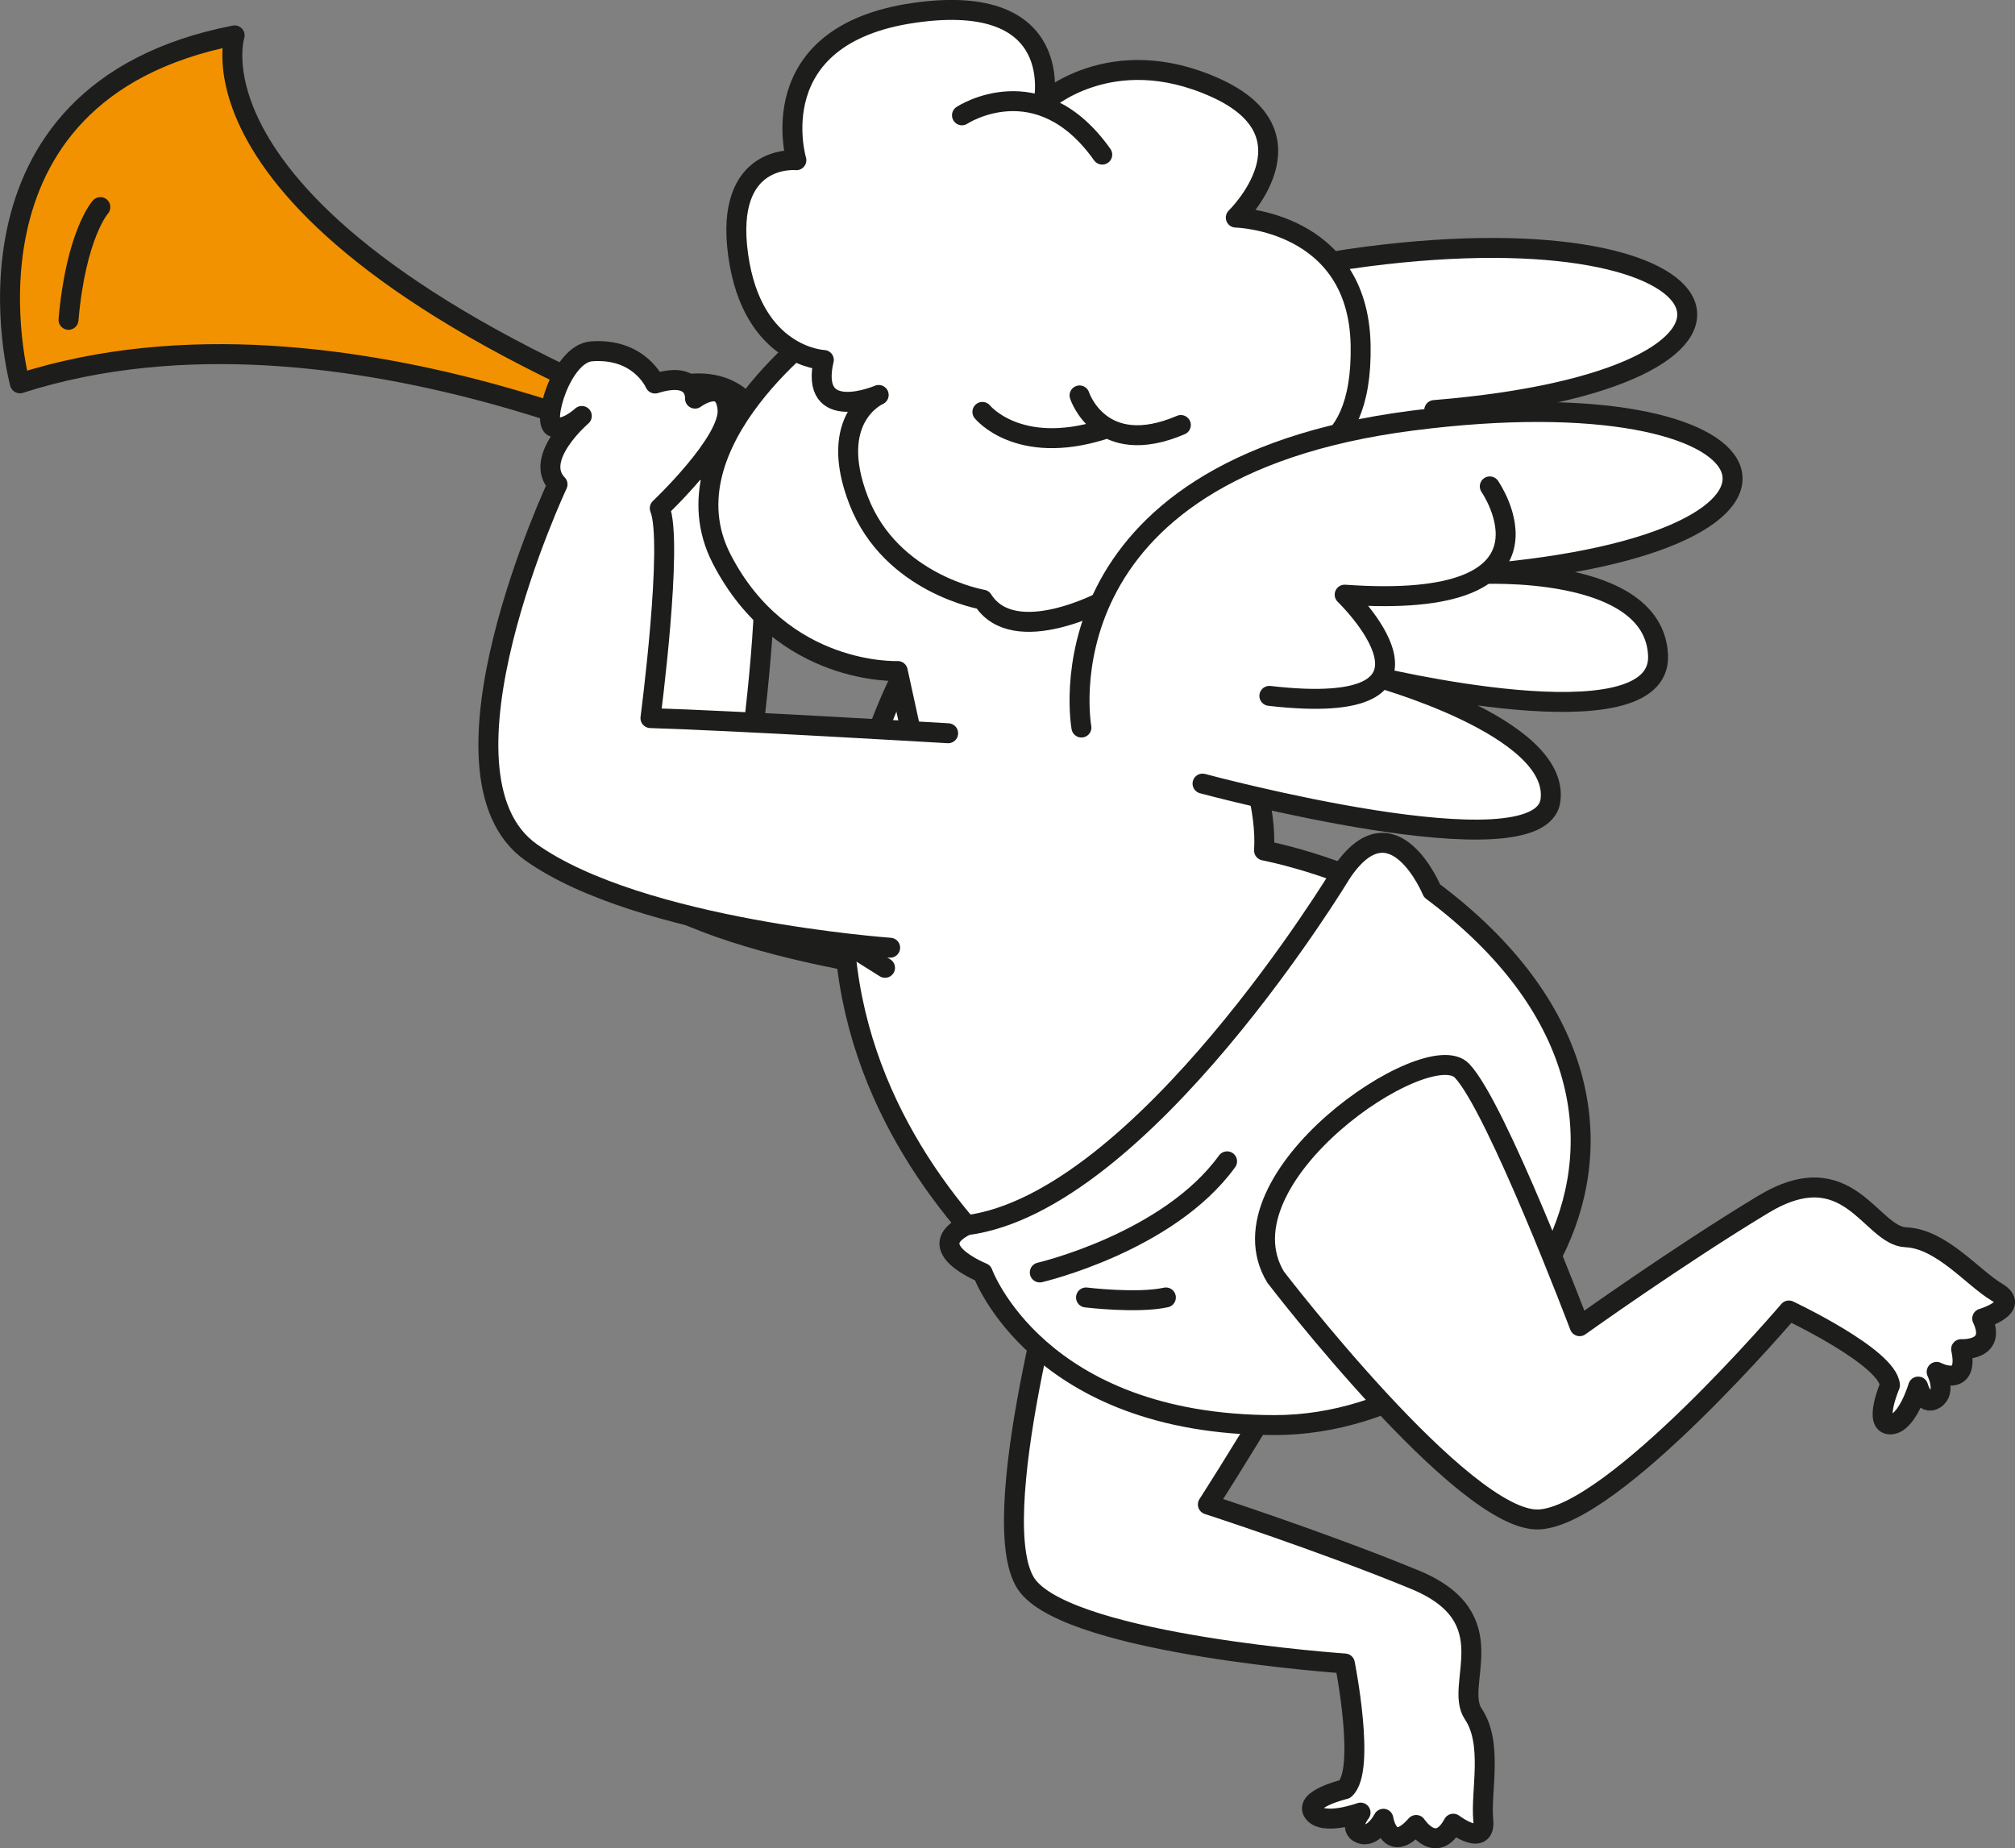
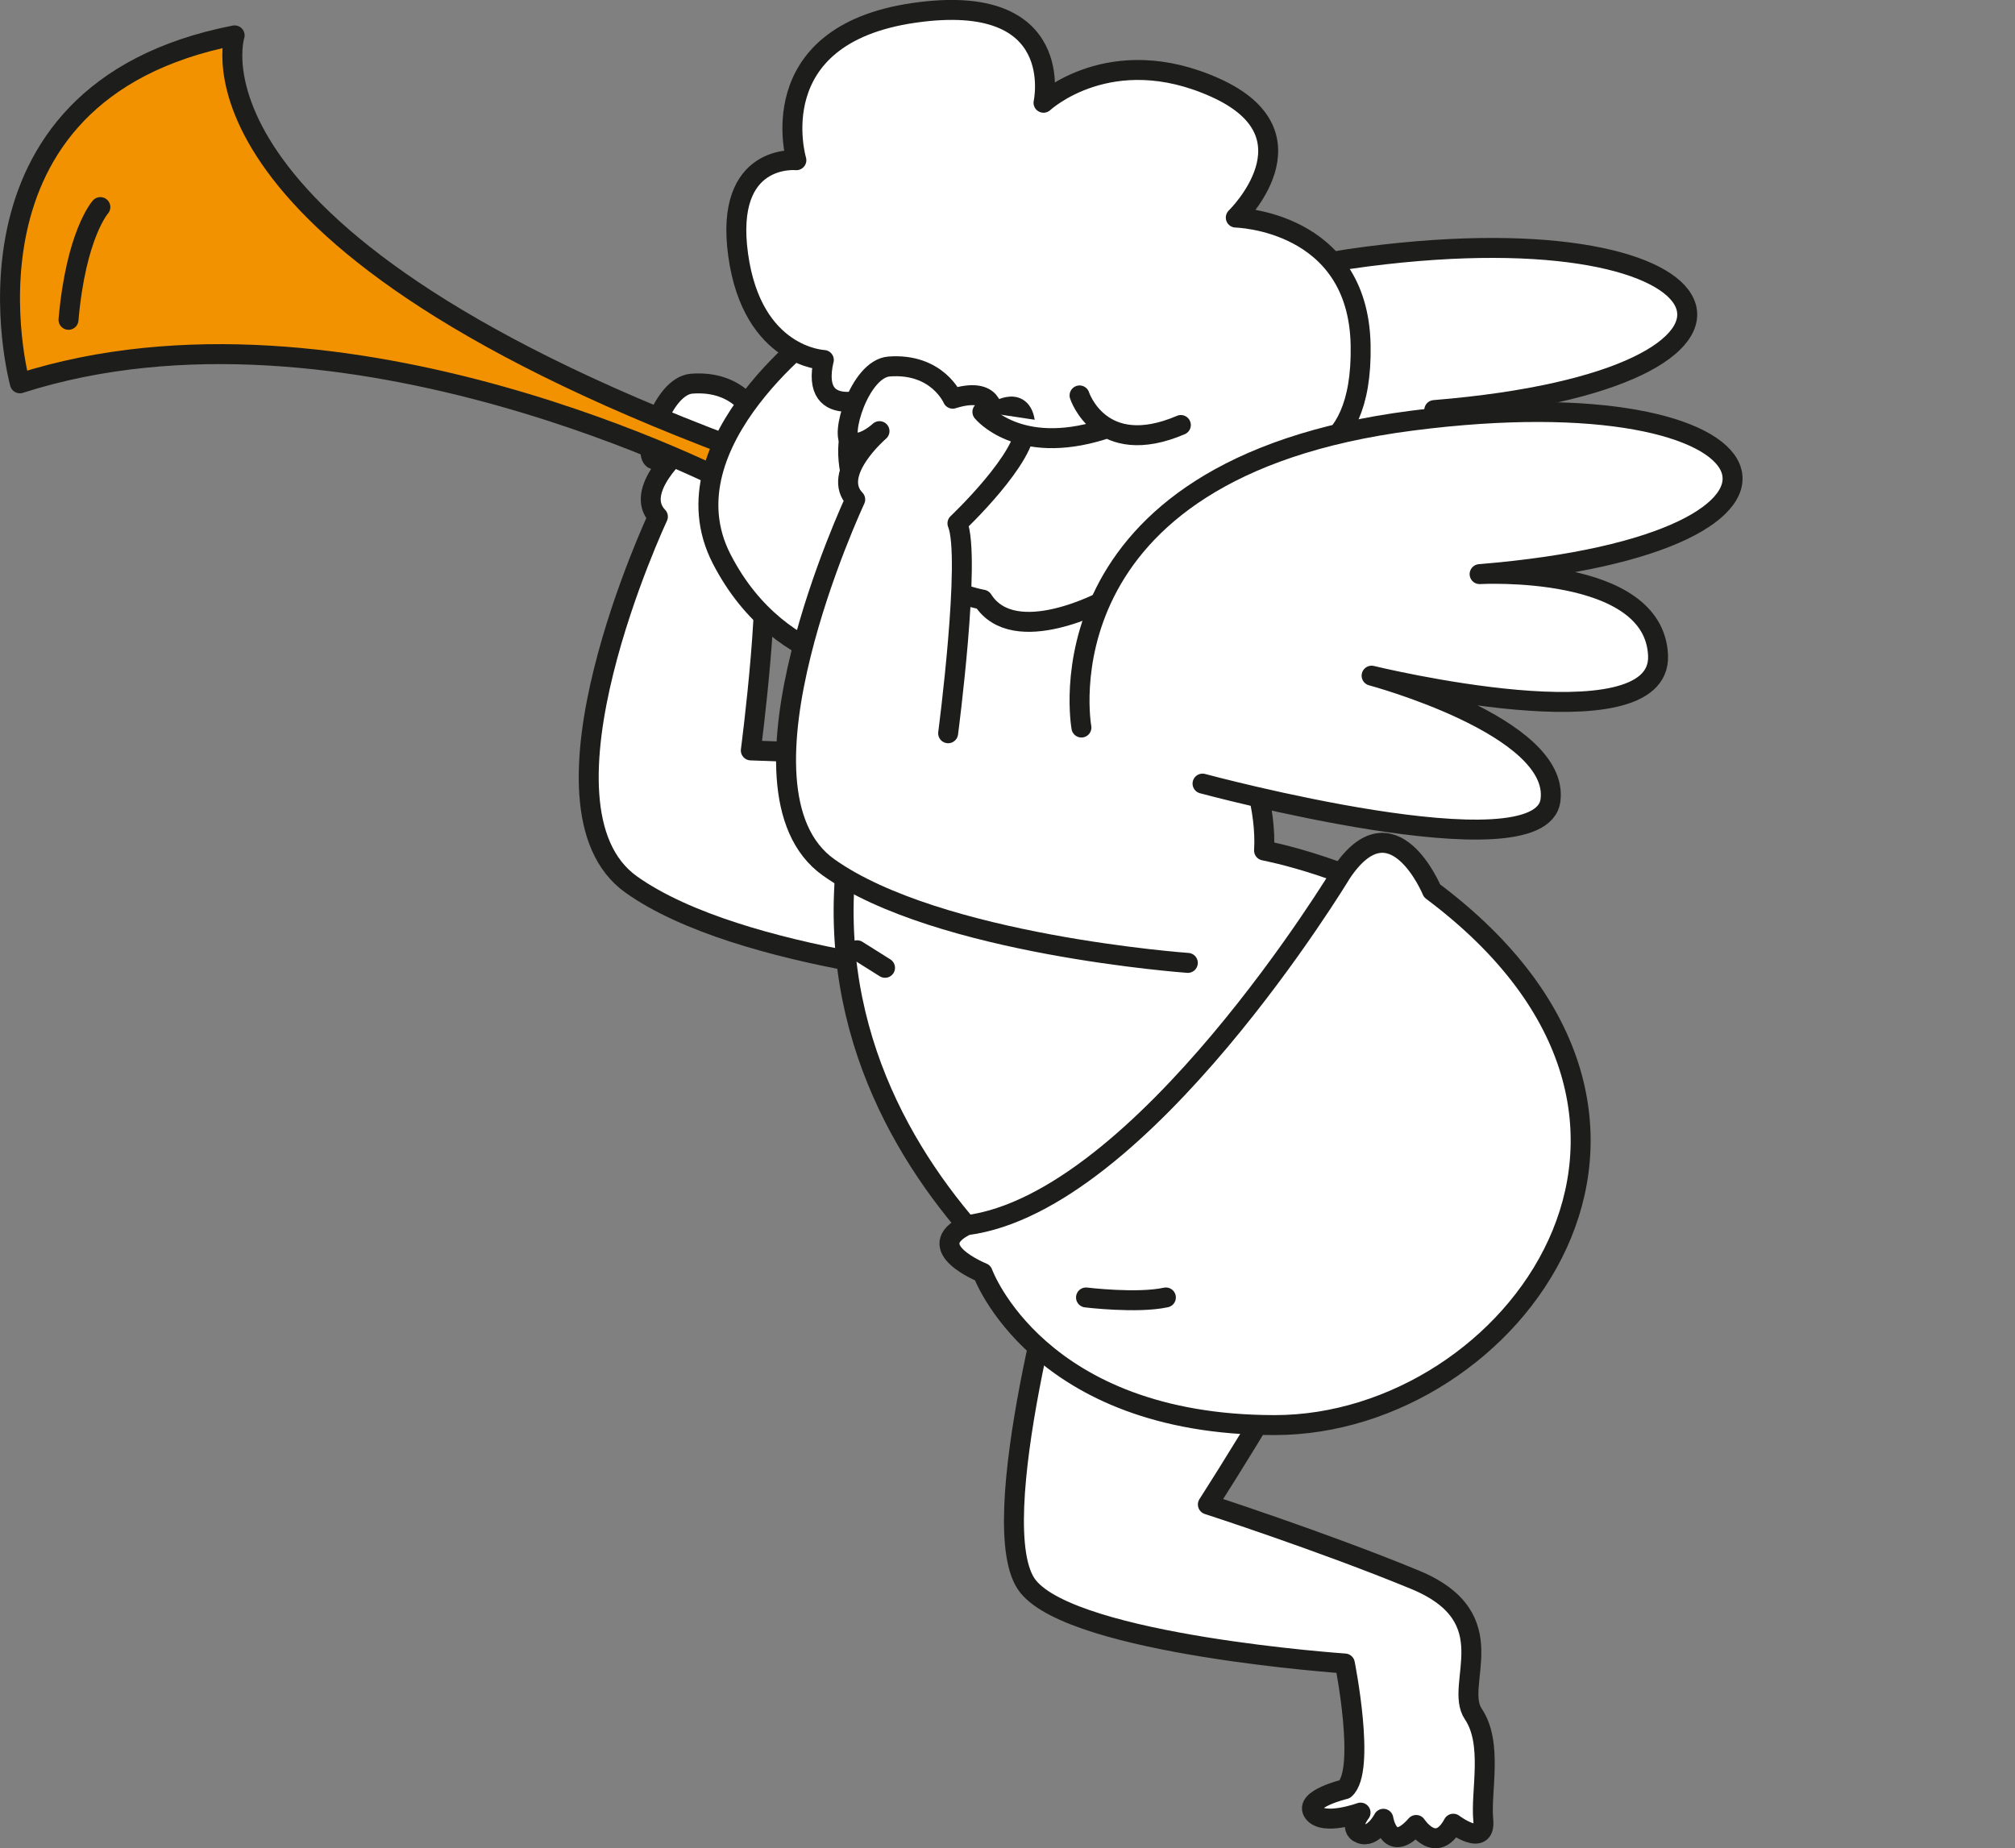
<svg xmlns="http://www.w3.org/2000/svg" id="Layer_25" viewBox="0 0 302.97 277.92">
  <rect x="0" y="0" width="302.97" height="277.92" fill="#808080" stroke="none" />
  <defs>
    <style>.cls-1{fill:#fff;}.cls-1,.cls-2{stroke:#1d1d1b;stroke-linecap:round;stroke-linejoin:round;stroke-width:3px;}.cls-2{fill:#f39200;}</style>
  </defs>
  <path class="cls-1" d="M157.65,115.12s-32.07-1.9-44.76-2.28c0,0,3.48-26.51,1.4-31.56,0,0,10.65-10.05,10.19-14.91s-4.89-1.57-4.89-1.57c0,0,.36-4.26-6.01-2.27,0,0-2.3-5.38-9.56-4.84-4.51,.34-7.52,10.8-5.69,11.39s4.24-1.67,4.24-1.67c0,0-7.44,6.37-3.65,10.28,0,0-20.45,43.63-4,55.32s54.01,14.36,54.01,14.36" />
  <path class="cls-1" d="M155.78,84.73s-7.1-38.84,49.72-46.15,67.36,18.4,10.15,23.08c0,0,26.26-1.47,26.83,12.23,.57,13.7-43.07,3.04-43.07,3.04,0,0,28.41,7.61,26.89,18.77s-52.31-2.54-52.31-2.54" />
  <path class="cls-1" d="M167.15,203.28s-56.91-33.26-35.48-92.39c21.43-59.13,59.87-6.65,58.39,17,0,0,57.93,10.85,39.91,55.43-14.04,34.74-62.82,19.96-62.82,19.96Z" />
  <path class="cls-1" d="M160.37,185.1s-12.87,44.66-5.79,53.46,47.63,11.58,47.63,11.58c0,0,3.22,16.12,0,18.9,0,0-6.22,1.48-4.72,3.52s7.08,0,7.08,0c0,0-1.93,2.41,0,3.15s3.43-2.22,3.43-2.22c0,0,.86,5.56,4.93,.93,0,0,3,4.63,5.58-.19,0,0,4.93,3.71,4.51-.56s1.5-11.49-1.5-15.94,5.15-14.45-8.8-20.2c-13.94-5.74-31.11-11.3-31.11-11.3,0,0,19.09-29.65,20.38-37.06s-34.97-20.2-41.62-4.08Z" />
  <path class="cls-1" d="M201.68,131.29s-29.88,49.55-56.36,52.95c-6.96,3.4,2.43,7.15,2.43,7.15,0,0,8.26,22.9,43.92,22.9s69.83-45.8,23.65-80.34c0,0-5.89-14.28-13.64-2.66Z" />
-   <path class="cls-1" d="M191.8,192.04s28.26,36.9,39.55,36.44c11.28-.46,37.62-31.42,37.62-31.42,0,0,14.88,7,15.2,11.24,0,0-2.51,5.88,.03,5.89s4.21-5.69,4.21-5.69c0,0,.79,2.98,2.53,1.87s.25-4.08,.25-4.08c0,0,4.98,2.61,3.68-3.42,0,0,5.51,.34,3.17-4.6,0,0,5.91-1.76,2.23-3.95s-8.35-8.04-13.71-8.27-8.56-12.73-21.47-4.93c-12.91,7.8-27.58,18.3-27.58,18.3,0,0-12.49-32.98-17.69-38.42s-37.03,16.11-28.02,31.04Z" />
  <path class="cls-2" d="M110.71,73.14S51.79,42.01,2.99,57.64c0,0-12.01-43.68,32.29-52.32,0,0-10.14,30.97,78.84,63.35,18.97,10.98-3.39,4.46-3.39,4.46Z" />
  <path class="cls-1" d="M136.85,109.46l-1.87-8.56s-17.38,.8-26.47-16.85c-9.09-17.65,15.78-35.3,15.78-35.3,0,0-.8-20.06,29.95-20.86,30.75-.8,35.61,55.26,19.56,71.84" />
  <path class="cls-1" d="M123.87,54.13s-10.74-.38-12.88-15.77,8.75-14.27,8.75-14.27c0,0-5.63-18.77,17.64-22.15s19.52,13.51,19.52,13.51c0,0,10.06-9.39,25.87-2.25s3.04,19.52,3.04,19.52c0,0,18.4,.38,18.77,19.15s-11.64,16.8-11.64,16.8c0,0,9.76,11.36,1.13,21.5s-27.78,0-27.78,0c0,0-13.78,7.51-18.53,0,0,0-13.76-2.32-18.64-14.86s3-15.92,3-15.92c0,0-10.51,4.5-8.26-5.26Z" />
  <path class="cls-1" d="M162.6,109.4s-7.1-38.84,49.72-46.15,67.36,18.4,10.15,23.08c0,0,26.26-1.47,26.83,12.23,.57,13.7-43.07,3.04-43.07,3.04,0,0,28.41,7.61,26.89,18.77s-52.31-2.54-52.31-2.54" />
-   <path class="cls-1" d="M224,73.14s13.04,18.77-21.82,16.28c0,0,19.48,18.77-11.32,15.22" />
-   <path class="cls-1" d="M156.34,191.34s19.33-4.5,28.16-16.71" />
  <path class="cls-1" d="M163.29,195.1s7.7,.94,12.01,0" />
  <line class="cls-1" x1="133.07" y1="145.53" x2="128.87" y2="142.89" />
-   <path class="cls-1" d="M142.56,110.26s-32.07-1.9-44.76-2.28c0,0,3.48-26.51,1.4-31.56,0,0,10.65-10.05,10.19-14.91s-4.89-1.57-4.89-1.57c0,0,.36-4.26-6.01-2.27,0,0-2.3-5.38-9.56-4.84-4.51,.34-7.52,10.8-5.69,11.39s4.24-1.67,4.24-1.67c0,0-7.44,6.37-3.65,10.28,0,0-20.45,43.63-4,55.32s54.01,14.36,54.01,14.36" />
+   <path class="cls-1" d="M142.56,110.26c0,0,3.48-26.51,1.4-31.56,0,0,10.65-10.05,10.19-14.91s-4.89-1.57-4.89-1.57c0,0,.36-4.26-6.01-2.27,0,0-2.3-5.38-9.56-4.84-4.51,.34-7.52,10.8-5.69,11.39s4.24-1.67,4.24-1.67c0,0-7.44,6.37-3.65,10.28,0,0-20.45,43.63-4,55.32s54.01,14.36,54.01,14.36" />
  <path class="cls-2" d="M15.09,31.14s-3.66,4.06-4.79,16.95" />
-   <path class="cls-1" d="M144.64,17.34s11.51-7.6,21.09,5.91" />
  <path class="cls-1" d="M147.71,61.94s5.35,6.64,18.02,2.7" />
  <path class="cls-1" d="M162.32,59.46s3.12,9.64,15.23,4.45" />
</svg>